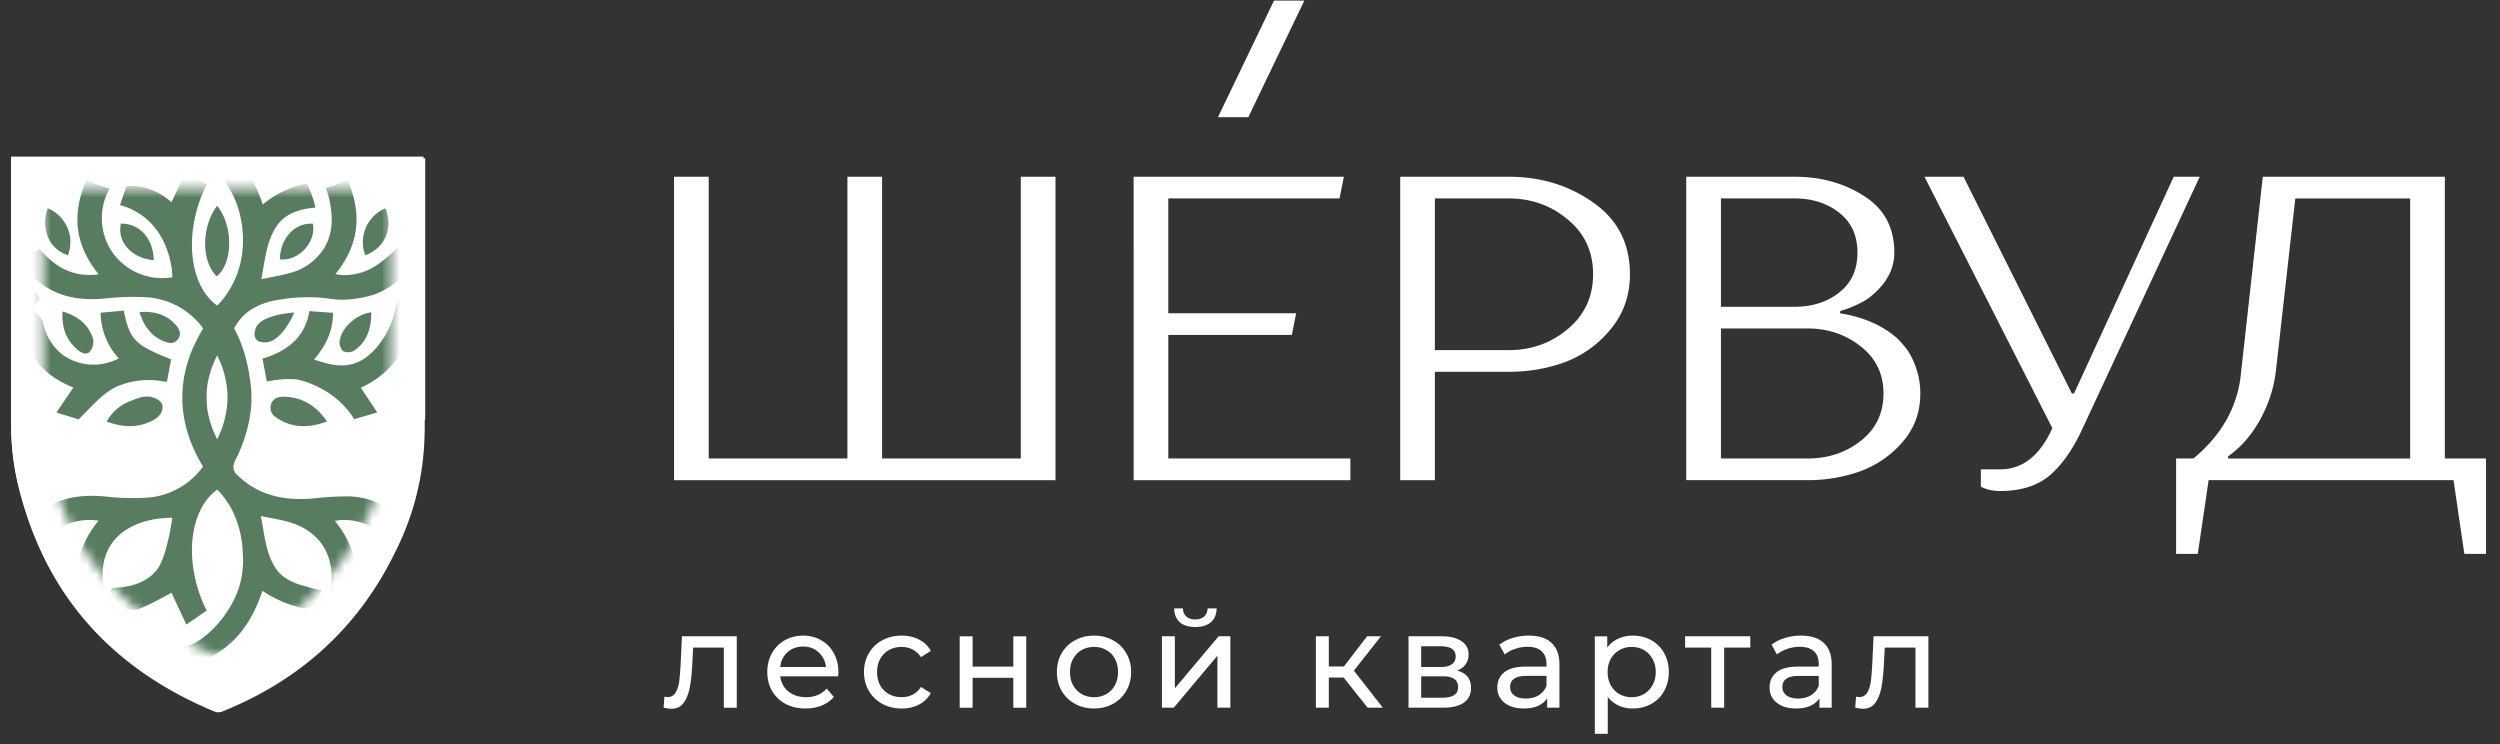
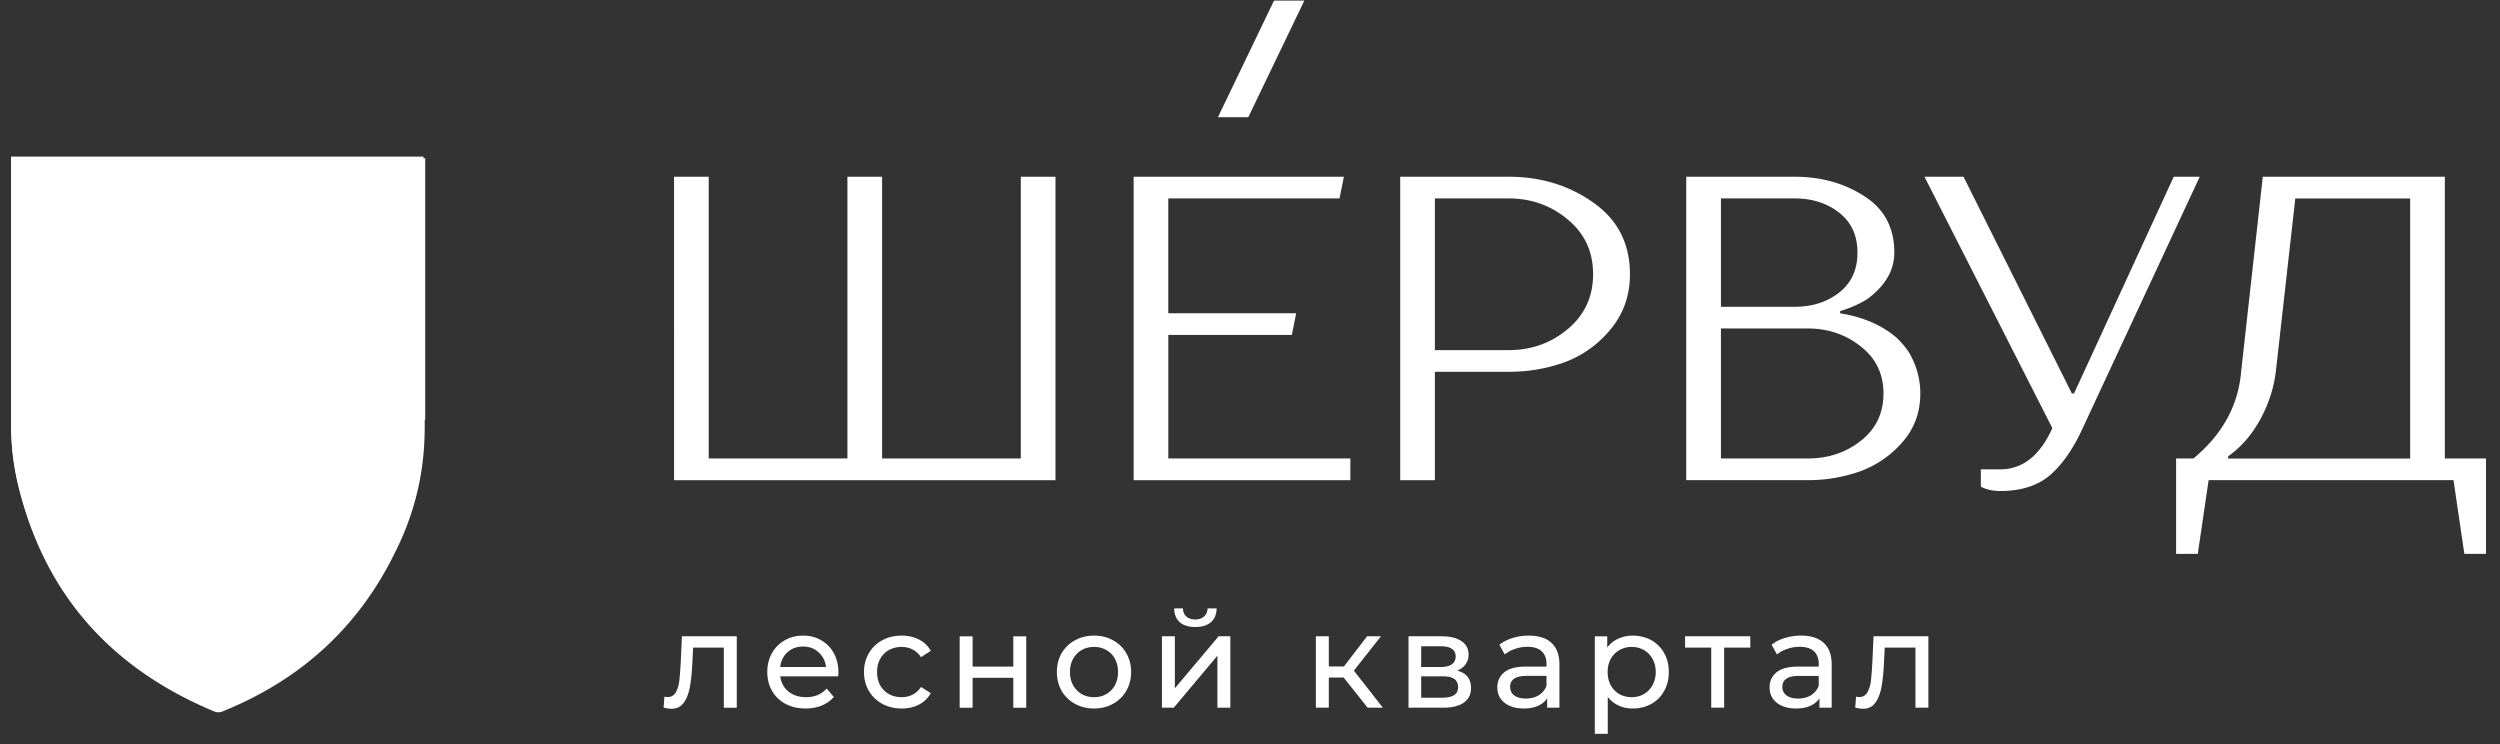
<svg xmlns="http://www.w3.org/2000/svg" width="272" height="81" fill="none">
  <rect width="100%" height="100%" fill="#333333" stroke="none" />
  <path d="M266.942 52.242h-26.645l-1.179 8.018h-2.358V49.884h1.886c3.144-2.61 4.873-5.753 5.188-9.431l2.358-21.222h19.807v30.653h4.48V60.26h-2.358l-1.179-8.018zM249.729 21.59l-2.123 18.864c-.22 1.792-.786 3.52-1.697 5.187-.912 1.666-2.075 3.003-3.49 4.009v.235h19.807V21.59h-12.497zm-40.344-2.36h4.244l11.79 23.58h.236l10.847-23.58h2.829l-12.733 27.353c-1.037 2.264-2.232 3.977-3.584 5.14-1.352 1.133-3.144 1.698-5.376 1.698-.817 0-1.525-.157-2.122-.471v-1.887h2.122c2.421 0 4.307-1.493 5.659-4.48l-13.912-27.352zm-25.921 33.012V19.231h11.79c2.892 0 5.423.707 7.593 2.122 2.169 1.383 3.254 3.427 3.254 6.13 0 1.918-.975 3.6-2.924 5.047-.849.534-1.839.974-2.971 1.32v.236c2.546.409 4.621 1.32 6.225 2.735.503.503.912.99 1.226 1.462.849 1.415 1.273 2.924 1.273 4.527 0 2.044-.644 3.805-1.933 5.282a11.14 11.14 0 01-4.669 3.207 16.965 16.965 0 01-5.659.943h-13.205zm13.205-16.505h-9.432v14.147h9.432c2.232 0 4.166-.644 5.8-1.933 1.635-1.29 2.453-3.003 2.453-5.14 0-2.138-.833-3.852-2.5-5.14-1.635-1.29-3.552-1.934-5.753-1.934zm-1.415-14.148h-8.017v11.79h8.017c1.918 0 3.537-.52 4.857-1.557 1.321-1.037 1.981-2.483 1.981-4.338s-.66-3.302-1.981-4.339c-1.32-1.038-2.939-1.556-4.857-1.556zm-31.122 18.864h-8.017v11.79h-3.773V19.23h11.79c3.521 0 6.602.943 9.243 2.83 2.641 1.854 3.962 4.448 3.962 7.78 0 2.264-.676 4.23-2.028 5.896-1.352 1.666-3.003 2.876-4.952 3.63-1.949.724-4.024 1.086-6.225 1.086zm-8.017-2.359h8.017c2.484 0 4.637-.77 6.461-2.31 1.823-1.54 2.735-3.521 2.735-5.942 0-2.453-.912-4.433-2.735-5.942-1.824-1.541-3.977-2.311-6.461-2.311h-8.017v16.505zm-29.003-1.65v13.44h19.807v2.358h-23.58V19.231h22.873l-.472 2.358h-18.628v12.497h13.912l-.472 2.358h-13.44zm-12.276 15.798h-41.5V19.231h3.772v30.653H92.2V19.231h3.773v30.653h15.091V19.231h3.773v33.011zm17.676-39.49l6.1-12.687h3.301l-6.1 12.687h-3.301zm77.296 56.477v7.768h-1.407V70.46h-3.342l-.088 1.73c-.049 1.045-.141 1.92-.278 2.623-.137.694-.362 1.25-.674 1.67-.313.42-.748.63-1.305.63a3.33 3.33 0 01-.865-.131l.088-1.187c.127.03.245.044.352.044a.95.95 0 00.879-.513c.196-.342.323-.748.382-1.217.058-.469.112-1.138.161-2.008l.132-2.872h5.965zm-13.849-.073c1.075 0 1.896.263 2.463.791.576.528.864 1.314.864 2.36v4.69h-1.333V75.97c-.235.361-.572.64-1.012.835-.43.186-.943.279-1.539.279-.869 0-1.568-.21-2.095-.63-.518-.42-.777-.973-.777-1.657s.249-1.23.747-1.641c.499-.42 1.29-.63 2.375-.63h2.227v-.279c0-.606-.175-1.07-.527-1.392-.352-.323-.87-.484-1.554-.484a4 4 0 00-1.348.234c-.44.147-.811.347-1.114.601l-.586-1.055c.4-.322.879-.567 1.436-.733a5.857 5.857 0 011.773-.263zM195.637 76c.537 0 1.001-.117 1.392-.352.391-.244.675-.586.85-1.026v-1.084h-2.169c-1.192 0-1.788.4-1.788 1.202 0 .39.152.698.455.923.302.225.723.337 1.26.337zm-5.206-5.54h-2.843v6.537h-1.407V70.46h-2.844v-1.231h7.094v1.23zm-12.794-1.304c.752 0 1.426.166 2.022.498a3.535 3.535 0 011.393 1.392c.342.596.513 1.285.513 2.067 0 .781-.171 1.475-.513 2.081a3.535 3.535 0 01-1.393 1.392c-.596.333-1.27.499-2.022.499-.557 0-1.07-.108-1.539-.323a3.209 3.209 0 01-1.173-.938v4.016h-1.407V69.23h1.349v1.23a2.928 2.928 0 011.187-.966 3.679 3.679 0 011.583-.337zm-.117 6.697c.498 0 .942-.112 1.333-.337.401-.234.714-.556.938-.967a2.89 2.89 0 00.352-1.436c0-.538-.117-1.011-.352-1.422a2.349 2.349 0 00-.938-.967 2.625 2.625 0 00-1.333-.337 2.59 2.59 0 00-1.334.351 2.506 2.506 0 00-.938.953c-.225.41-.337.884-.337 1.422 0 .537.112 1.016.337 1.436.225.41.537.733.938.967.4.225.845.337 1.334.337zm-11.181-6.697c1.075 0 1.896.263 2.462.791.577.528.865 1.314.865 2.36v4.69h-1.334V75.97c-.234.361-.571.64-1.011.835-.43.186-.943.279-1.539.279-.87 0-1.568-.21-2.096-.63-.518-.42-.777-.973-.777-1.657s.25-1.23.748-1.641c.498-.42 1.29-.63 2.374-.63h2.228v-.279c0-.606-.176-1.07-.528-1.392-.351-.323-.869-.484-1.553-.484a4.01 4.01 0 00-1.349.234 3.366 3.366 0 00-1.113.601l-.587-1.055c.401-.322.88-.567 1.437-.733a5.857 5.857 0 011.773-.263zM166.017 76c.537 0 1.001-.117 1.392-.352a2.09 2.09 0 00.85-1.026v-1.084h-2.169c-1.192 0-1.788.4-1.788 1.202 0 .39.151.698.454.923.303.225.723.337 1.261.337zm-7.479-3.034c1.006.254 1.509.884 1.509 1.89 0 .685-.259 1.213-.777 1.584-.508.371-1.27.557-2.286.557h-3.737v-7.768h3.605c.919 0 1.637.176 2.155.527.517.342.776.83.776 1.466 0 .41-.112.767-.337 1.07-.215.293-.518.518-.908.674zm-3.914-.396h2.111c.537 0 .943-.097 1.216-.293.284-.195.425-.478.425-.85 0-.742-.547-1.114-1.641-1.114h-2.111v2.257zm2.257 3.342c.587 0 1.026-.093 1.319-.278.294-.186.44-.474.44-.865 0-.4-.137-.699-.41-.894-.264-.196-.684-.293-1.261-.293h-2.345v2.33h2.257zm-10.694-2.198h-1.612v3.283h-1.407v-7.768h1.407v3.283h1.642l2.52-3.283h1.51l-2.946 3.737 3.151 4.03h-1.656l-2.609-3.282zm-19.77-4.485h1.407v5.657l4.763-5.657h1.275v7.768h-1.407v-5.658l-4.748 5.658h-1.29v-7.768zm3.635-1.012c-.723 0-1.285-.17-1.686-.513-.4-.351-.605-.854-.615-1.51h.952c.01.362.132.656.367.88.244.215.567.323.967.323.401 0 .723-.108.967-.323.245-.224.372-.518.382-.88h.982c-.01.656-.22 1.159-.631 1.51-.41.342-.972.513-1.685.513zm-11.016 8.868c-.772 0-1.466-.171-2.082-.513a3.795 3.795 0 01-1.451-1.407c-.342-.606-.513-1.29-.513-2.052s.171-1.442.513-2.037a3.66 3.66 0 011.451-1.407c.616-.343 1.31-.513 2.082-.513.772 0 1.46.17 2.066.512a3.555 3.555 0 011.437 1.407c.351.596.527 1.276.527 2.038 0 .762-.176 1.446-.527 2.052a3.683 3.683 0 01-1.437 1.407c-.606.342-1.294.513-2.066.513zm0-1.231a2.62 2.62 0 001.333-.338c.401-.234.714-.556.938-.967.225-.42.338-.899.338-1.436 0-.538-.113-1.011-.338-1.422a2.349 2.349 0 00-.938-.967 2.622 2.622 0 00-1.333-.337c-.499 0-.948.112-1.349.337a2.485 2.485 0 00-.938.967c-.224.41-.337.884-.337 1.422 0 .537.113 1.016.337 1.436.235.41.547.733.938.967.401.225.85.337 1.349.337zm-14.623-6.625h1.407v3.297h4.427V69.23h1.407v7.768h-1.407v-3.254h-4.427v3.254h-1.407V69.23zm-6.306 7.856c-.791 0-1.5-.171-2.125-.513a3.789 3.789 0 01-1.45-1.407c-.353-.606-.529-1.29-.529-2.052s.176-1.442.528-2.037a3.654 3.654 0 011.451-1.407c.625-.343 1.334-.513 2.125-.513.704 0 1.33.141 1.876.425a3.02 3.02 0 011.29 1.23l-1.07.69a2.39 2.39 0 00-.909-.836 2.592 2.592 0 00-1.201-.278 2.82 2.82 0 00-1.378.337c-.4.224-.718.547-.953.967-.225.41-.337.884-.337 1.422 0 .547.112 1.03.337 1.45.235.411.552.729.953.953.41.225.87.337 1.378.337.44 0 .84-.092 1.201-.278a2.39 2.39 0 00.909-.835l1.07.674a3.111 3.111 0 01-1.29 1.246c-.547.283-1.172.425-1.876.425zm-6.887-3.928c0 .107-.01.249-.03.425h-6.302c.088.684.386 1.236.894 1.656.518.41 1.158.615 1.92.615.928 0 1.675-.312 2.242-.938l.777.91a3.39 3.39 0 01-1.32.937c-.517.215-1.098.323-1.743.323-.821 0-1.549-.166-2.184-.499a3.705 3.705 0 01-1.48-1.421c-.342-.606-.513-1.29-.513-2.052 0-.753.166-1.432.498-2.037a3.636 3.636 0 011.392-1.407c.596-.343 1.266-.513 2.008-.513.743 0 1.402.17 1.979.512.586.333 1.04.802 1.363 1.407.332.606.498 1.3.498 2.082zm-3.84-2.814c-.675 0-1.242.205-1.7.615-.45.41-.714.948-.792 1.612h4.983c-.078-.654-.347-1.187-.806-1.597-.45-.42-1.011-.63-1.686-.63zm-7.22-1.114v7.768h-1.408V70.46h-3.341l-.088 1.73c-.05 1.045-.142 1.92-.279 2.623-.136.694-.361 1.25-.674 1.67-.313.42-.747.63-1.304.63a3.32 3.32 0 01-.865-.131l.088-1.187c.127.03.244.044.352.044a.95.95 0 00.879-.513 3.24 3.24 0 00.381-1.217c.059-.469.112-1.138.161-2.008l.132-2.872h5.965zM46.261 17.22v28.422h-.049c0 .641 0 1.282-.026 1.923a29.413 29.413 0 01-3.062 12.247c-4.008 8.374-10.407 14.177-18.973 17.616a1.13 1.13 0 01-.788 0C12.156 72.775 4.84 64.706 1.972 52.776a27.367 27.367 0 01-.728-6.41V17.219h45.017z" fill="#fff" />
  <mask id="mask0_15520_2890" style="mask-type:luminance" maskUnits="userSpaceOnUse" x="4" y="20" width="39" height="52">
    <path d="M42.75 20.748v23.99h-.037c0 .542 0 1.081-.023 1.624a24.781 24.781 0 01-2.582 10.335c-3.394 7.07-8.782 11.968-16.014 14.868a.934.934 0 01-.664 0C13.97 67.64 7.797 60.83 5.373 50.759a23.104 23.104 0 01-.611-5.411v-24.6H42.75z" fill="#fff" />
  </mask>
  <g mask="url(#mask0_15520_2890)" fill="#fff">
    <path d="M45.288 28.712c-.177-.143-.256-.218-.347-.275-.558-.347-1.131-.965-1.678-.95-.546.015-.98.716-1.463 1.131a6.41 6.41 0 01-4.238 1.546 8.808 8.808 0 01-.912-.094c2.616-3.224 2.963-6.606 1.316-10.32l-2.312 1.052c.158.546.332 1.03.445 1.508.822 3.567-.916 6.58-4.408 7.579-.961.275-1.96.426-3.103.667.403-2.059.524-4.012 1.61-5.697.784-1.218 1.998-1.75 3.367-1.995.242-.045.487-.068.924-.128a20.997 20.997 0 00-.728-2.176.868.868 0 00-.807-.26c-1.184.475-2.341 1.018-3.495 1.561a4.582 4.582 0 00-.713.547c-1.508-4.502-4.25-7.541-9.185-8.34 0 .874-.022 1.61.02 2.34 0 .14.24.355.399.378 4.43.954 6.757 5.52 6.62 9.826a10.157 10.157 0 01-2.261 6.237c-.17.21-.377.403-.54.6-3.167-2.263-3.687-8.194-1.157-13.22l-2.213-1.535-1.622 3.476c-1.184-.58-2.353-1.206-3.567-1.723-.407-.17-1.23-.241-1.354-.041a7.505 7.505 0 00-.7 2.066c-.02.068.278.31.448.328 2.752.305 4.148 1.987 4.69 4.559.208.988.377 1.983.585 2.986-4.834-.022-9.2-2.752-7.044-9.562l-2.319-1.086c-1.636 3.722-1.308 7.108 1.32 10.331-2.779.377-4.758-.78-6.41-2.767l-2.202 1.357a9.29 9.29 0 002.945 2.82c1.983 1.245 4.148 1.43 6.41 1.226a26.267 26.267 0 014.585-.124c2.994.26 5.245 1.825 6.765 4.4 1.885 3.201 2.582 6.56 1.217 10.158-.101.271-.237.528-.426.935-.942-1.885-1.353-3.733-1.052-5.637.287-1.818-.531-3.228-1.334-4.902a14.604 14.604 0 00-1.309 4.778c-.403 3.925 1.131 7.254 3.28 10.357.785 1.132 1.712 2.142 2.591 3.194.166.2.419.445.641.453 1.109.045 2.22.022 3.393.022-1.21-1.342-2.3-2.64-3.487-3.838-.984-1-1.131-1.86-.419-3.194 2.213-4.185 1.799-8.427-.26-12.56-.377-.754-.324-1.18.275-1.753 2.289-2.176 5.045-2.726 8.07-2.485 1.334.154 2.676.234 4.019.241 3.031-.075 5.29-1.606 7.13-3.997z" />
-     <path d="M29.177 41.766c1.248 0 2.466-.147 3.635.03a7.762 7.762 0 015.309 3.432c.377.528.705.66 1.278.452.573-.207 1.097-.324 1.825-.531-.619-.935-1.184-1.78-1.795-2.7 4.902-2.142 6.41-6.014 5.562-11.161-.796.596-1.509 1.067-2.13 1.625a1.353 1.353 0 00-.238.879c-.095 2.228-.83 4.125-2.742 5.433-1.776 1.214-3.585.826-5.535.14 1.263-1.479 2.074-3.074 2.063-5.098-.754-.072-1.486-.159-2.214-.189a.576.576 0 00-.456.32c-.57 2.727-2.432 4.118-4.947 4.846 0 0-.034.041-.08.102.155.788.31 1.617.465 2.42zM2.515 31.28c-.49 2.387-.377 4.608.614 6.742.992 2.134 2.723 3.526 4.94 4.385l-1.852 2.738c.75.243 1.513.442 2.285.595.242.03.611-.267.796-.509 1.885-2.5 4.374-3.77 7.541-3.597.46.023.916.11 1.444.178l.46-2.459c-3.966-1.565-4.502-2.111-5.173-5.313l-2.526.227a7.462 7.462 0 001.987 4.977c-2.263 1.599-5.596.754-7.164-1.784a6.667 6.667 0 01-.996-3.77 1.026 1.026 0 00-.528-1c-.61-.392-1.157-.882-1.828-1.41zm21.243-8.699c-1.738 2.315-1.742 6.071-.045 7.7 1.621-1.252 1.976-5.23.045-7.7zM11.704 46.14c1.689.607 3.257.709 4.807-.023.333-.124.632-.325.871-.588.238-.324.505-.822.411-1.13-.094-.31-.614-.872-.931-.872a8.24 8.24 0 00-2.696.411 4.812 4.812 0 00-2.462 2.202zm24.026-.015c-1.15-1.708-2.64-2.64-4.619-2.7-.607-.022-1.24.11-1.467.822-.226.713.17 1.23.754 1.58 1.674 1.048 3.44.995 5.332.298zM17.454 56.347c1.073.049 2.148.036 3.22-.038.434-.053.837-.505 1.218-.818.243-.232.466-.484.667-.754l-1.508-2.19-3.597 3.8z" />
+     <path d="M29.177 41.766a7.762 7.762 0 015.309 3.432c.377.528.705.66 1.278.452.573-.207 1.097-.324 1.825-.531-.619-.935-1.184-1.78-1.795-2.7 4.902-2.142 6.41-6.014 5.562-11.161-.796.596-1.509 1.067-2.13 1.625a1.353 1.353 0 00-.238.879c-.095 2.228-.83 4.125-2.742 5.433-1.776 1.214-3.585.826-5.535.14 1.263-1.479 2.074-3.074 2.063-5.098-.754-.072-1.486-.159-2.214-.189a.576.576 0 00-.456.32c-.57 2.727-2.432 4.118-4.947 4.846 0 0-.034.041-.08.102.155.788.31 1.617.465 2.42zM2.515 31.28c-.49 2.387-.377 4.608.614 6.742.992 2.134 2.723 3.526 4.94 4.385l-1.852 2.738c.75.243 1.513.442 2.285.595.242.03.611-.267.796-.509 1.885-2.5 4.374-3.77 7.541-3.597.46.023.916.11 1.444.178l.46-2.459c-3.966-1.565-4.502-2.111-5.173-5.313l-2.526.227a7.462 7.462 0 001.987 4.977c-2.263 1.599-5.596.754-7.164-1.784a6.667 6.667 0 01-.996-3.77 1.026 1.026 0 00-.528-1c-.61-.392-1.157-.882-1.828-1.41zm21.243-8.699c-1.738 2.315-1.742 6.071-.045 7.7 1.621-1.252 1.976-5.23.045-7.7zM11.704 46.14c1.689.607 3.257.709 4.807-.023.333-.124.632-.325.871-.588.238-.324.505-.822.411-1.13-.094-.31-.614-.872-.931-.872a8.24 8.24 0 00-2.696.411 4.812 4.812 0 00-2.462 2.202zm24.026-.015c-1.15-1.708-2.64-2.64-4.619-2.7-.607-.022-1.24.11-1.467.822-.226.713.17 1.23.754 1.58 1.674 1.048 3.44.995 5.332.298zM17.454 56.347c1.073.049 2.148.036 3.22-.038.434-.053.837-.505 1.218-.818.243-.232.466-.484.667-.754l-1.508-2.19-3.597 3.8z" />
    <path d="M40.594 34.202c-1.644.242-3.209 1.64-3.45 3.115a1.388 1.388 0 00.377 1.131 1.297 1.297 0 001.18-.045c1.437-.977 1.882-2.455 1.893-4.2zM6.889 34.12c-.117 1.719.377 3.099 1.621 4.147.404.34.98.66 1.388.185a1.678 1.678 0 00.313-1.377c-.494-1.56-1.675-2.462-3.322-2.956zm33.049-6.135c2.157-.815 3.054-2.956 2.206-5.124a3.997 3.997 0 00-2.206 5.124zm-7.93 6.319c-1.358-.419-3.54.464-4.073 1.716a1.328 1.328 0 00.08 1.13 1.374 1.374 0 001.082.34c1.346-.18 2.745-1.765 2.91-3.186zM7.477 27.981a3.993 3.993 0 00-2.198-5.12c-.706 1.685-.23 4.34 2.198 5.12zm7.786 6.213c.494 1.57 1.305 2.67 2.737 3.217.532.203 1.094.268 1.482-.287.389-.554.14-1.074-.23-1.508-1.014-1.139-2.33-1.516-3.99-1.422zm18.94-9.652c-1.991-.113-3.552 1.576-3.601 3.891 2.036.23 4.004-1.904 3.6-3.891zm-17.368 3.985c-.041-2.371-1.538-4.015-3.586-3.996-.414 1.998 1.14 3.755 3.586 3.997z" />
    <path d="M45.288 58.267c-.177.139-.256.218-.347.275-.558.347-1.13.961-1.678.95-.546-.011-.98-.716-1.463-1.131a6.41 6.41 0 00-4.238-1.546c-.26 0-.52.053-.912.094 2.617 3.228 2.963 6.606 1.316 10.32l-2.312-1.056c.159-.543.332-1.029.445-1.527.822-3.567-.916-6.58-4.408-7.579-.961-.275-1.96-.426-3.103-.667.404 2.059.524 4.012 1.61 5.697.785 1.218 1.999 1.754 3.367 1.999.242.041.487.068.924.124a21.361 21.361 0 01-.728 2.18.875.875 0 01-.806.256c-1.184-.471-2.342-1.018-3.496-1.56a4.357 4.357 0 01-.712-.548c-1.509 4.502-4.25 7.523-9.186 8.34 0-.874-.022-1.61.02-2.337 0-.143.24-.358.399-.377 4.43-.95 6.757-5.516 6.621-9.826a10.16 10.16 0 00-2.258-6.263c-.17-.211-.378-.404-.54-.596-3.167 2.263-3.687 8.19-1.157 13.216l-2.214 1.535-1.621-3.477c-1.184.58-2.353 1.207-3.567 1.723-.407.174-1.23.242-1.354.046a7.577 7.577 0 01-.701-2.07c-.019-.068.28-.31.449-.329 2.752-.305 4.147-1.983 4.69-4.558.208-.988.377-1.983.585-2.983-4.834.023-9.2 2.75-7.044 9.559L9.55 67.237c-1.636-3.722-1.308-7.108 1.32-10.332-2.779-.377-4.758.785-6.41 2.768l-2.202-1.358a9.333 9.333 0 012.945-2.82c1.983-1.24 4.148-1.429 6.41-1.225 1.522.176 3.056.219 4.585.128 2.994-.26 5.245-1.829 6.764-4.404 1.886-3.198 2.583-6.561 1.218-10.158-.102-.272-.237-.528-.426-.935-.942 1.885-1.353 3.736-1.052 5.656.287 1.813-.531 3.227-1.335 4.901a14.62 14.62 0 01-1.308-4.78c-.403-3.922 1.131-7.255 3.28-10.359.785-1.13 1.712-2.141 2.59-3.193.167-.196.42-.442.642-.453 1.108-.045 2.22-.019 3.393-.019-1.21 1.339-2.3 2.64-3.487 3.839-.985 1-1.132 1.855-.419 3.194 2.213 4.181 1.799 8.423-.26 12.556-.377.735-.324 1.184.275 1.753 2.289 2.18 5.045 2.73 8.07 2.489a35.923 35.923 0 014.019-.242c3.028.102 5.286 1.63 7.126 4.023z" />
  </g>
  <path d="M46.073 17.039v28.337h-.041c0 .639 0 1.278-.026 1.917a29.322 29.322 0 01-3.053 12.21c-3.996 8.349-10.375 14.134-18.916 17.563a1.127 1.127 0 01-.786 0C12.08 72.426 4.786 64.382 1.925 52.488a27.283 27.283 0 01-.725-6.39v-29.06h44.873z" fill="#fff" />
  <mask id="mask1_15520_2890" style="mask-type:luminance" maskUnits="userSpaceOnUse" x="4" y="20" width="39" height="52">
-     <path d="M42.557 20.557v23.916h-.034c0 .541 0 1.08-.022 1.62a24.76 24.76 0 01-2.575 10.304c-3.384 7.049-8.76 11.932-15.966 14.827a.966.966 0 01-.665 0c-9.428-3.917-15.586-10.707-18-20.747a23.037 23.037 0 01-.612-5.395V20.557h37.874z" fill="#fff" />
-   </mask>
+     </mask>
  <g mask="url(#mask1_15520_2890)" fill="#577C60">
    <path d="M46.648 25.128l-1.756-.082a17.46 17.46 0 01-3.278 3.346 7.144 7.144 0 01-2.086 1.195 6.593 6.593 0 01-2.139.346c-.26 0-.515-.053-.91-.094 2.61-3.214 2.955-6.586 1.312-10.29a8.45 8.45 0 01-2.361.881c.227.553.393 1.13.493 1.721.143.823.515 2.97-.68 4.887a6.274 6.274 0 01-3.719 2.67c-.958.274-1.954.424-3.093.665.402-2.053.526-4 1.609-5.68.778-1.215 1.988-1.745 3.353-1.993.24-.041.485-.064.921-.124a10.56 10.56 0 00-.726-2.17c-.075-.157-.15-.311-.229-.458a11.146 11.146 0 00-4.06 1.756c-.255.18-.492.376-.71.545-1.504-4.488-4.237-7.518-9.158-8.315 0 .872-.022 1.605 0 2.334 0 .14.24.353.399.376 4.417.951 6.736 5.503 6.6 9.797a10.105 10.105 0 01-2.255 6.217c-.169.21-.376.402-.537.598-3.158-2.256-3.673-8.169-1.154-13.18l-2.207-1.53-1.616 3.466a6.766 6.766 0 00-3.557-1.718 6.39 6.39 0 00-1.345-.041l-.703 2.06a7.398 7.398 0 013.007 1.62 7.819 7.819 0 012.113 3.252c.353.954.548 1.96.579 2.977a6.617 6.617 0 01-6.688-2.95 6.6 6.6 0 01-.14-6.711 9.025 9.025 0 01-1.319-.399 8.372 8.372 0 01-1.184-.556c-1.635 3.71-1.308 7.086 1.312 10.3-2.77.376-4.744-.778-6.41-2.759-.725.451-1.42.876-2.195 1.353a9.237 9.237 0 002.94 2.812c1.974 1.24 4.135 1.425 6.39 1.222a26.238 26.238 0 014.576-.124 8.211 8.211 0 016.063 3.383c-.3.512-.582 1.03-.838 1.557a13.804 13.804 0 00-1.368 4.717v.042c0 .12-.023.24-.03.376a.84.84 0 000 .097c0 .166-.02.327-.023.49-.004.16 0 .322 0 .484 0 .162 0 .323.022.489a.84.84 0 000 .098c0 .116.02.236.03.375v.038a13.85 13.85 0 001.369 4.725v.038c.252.515.53 1.022.827 1.504a8.213 8.213 0 01-6.064 3.383c-1.525.09-3.056.048-4.575-.128-2.255-.203-4.428-.019-6.39 1.222a9.277 9.277 0 00-2.94 2.812l2.195 1.353c1.666-1.981 3.64-3.131 6.41-2.76-2.631 3.215-2.947 6.59-1.312 10.3l2.308-1.082c-2.15-6.789 2.207-9.507 7.022-9.533a24.222 24.222 0 01-.579 2.977c-.477 1.827-.88 2.477-1.33 2.962a4.62 4.62 0 01-.696.613 6.105 6.105 0 01-2.654.97c-.966.154-1.225.03-1.357.256-.338.575.981 1.954 1.613 2.135.245.067.498.103.752.105h.27c.376-.034 1.899-.752 3.899-1.857l1.616 3.466c.842-.582 1.53-1.056 2.207-1.53-2.519-5.01-2.004-10.902 1.154-13.157.176.192.376.376.537.594a9.967 9.967 0 011.192 1.857c.633 1.37.988 2.852 1.045 4.36a10.5 10.5 0 01-.203 3.083c-.88 3.79-4.161 6.692-5.736 7.101a1.576 1.576 0 00-.839.474c-.42.5-.376 1.252-.24 1.86 4.92-.815 7.669-3.826 9.157-8.315a13.123 13.123 0 004.383 1.887c.203.027.41.012.606-.045 1.101-.315 1.387-1.85 1.402-1.932a8.675 8.675 0 01-1.598-.376c-.376-.124-2.387-.492-3.353-1.992-1.083-1.68-1.207-3.628-1.61-5.68 1.129.24 2.136.376 3.095.665 3.48.996 5.214 4 4.398 7.556-.117.496-.286.981-.447 1.523l2.312 1.06c1.642-3.703 1.297-7.075-1.312-10.29.394-.04.65-.093.91-.093a6.39 6.39 0 014.225 1.541c.48.406.962 1.105 1.458 1.128.496.022 1.128-.602 1.677-.947.09-.057.165-.136.342-.275-1.834-2.387-4.083-3.91-7.086-4.011a35.06 35.06 0 00-4.007.24c-3.008.237-5.763-.308-8.045-2.48a.414.414 0 01-.041-.042 1.15 1.15 0 01-.41-1.267c.045-.152.104-.299.176-.44a16.025 16.025 0 001.65-5.289c0-.116.027-.237.038-.357.02-.222.034-.443.042-.662v-.842c0-.221-.023-.44-.042-.661l-.037-.357a21.769 21.769 0 00-.692-3.455 15.697 15.697 0 00-1.109-2.673 6.57 6.57 0 011.038-1.398c.303-.29.64-.542 1.003-.752a7.604 7.604 0 012.718-.936 18.856 18.856 0 013.71-.29c2.05.05 2.391.376 4.008.237.831-.07 1.654-.217 2.458-.44 3.26-.966 5.32-4.311 5.891-5.304l.346-1.707zM22.484 43.23a8.021 8.021 0 01.158-1.77c.202-.972.535-1.911.988-2.794.184.406.32.662.421.933.448 1.159.688 2.388.707 3.631a10.525 10.525 0 01-.707 3.628c-.101.27-.237.526-.42.932a10.902 10.902 0 01-.99-2.793 7.987 7.987 0 01-.157-1.767z" />
    <path d="M43.742 38.203a9.95 9.95 0 001.049-7.143 3.842 3.842 0 00-1.572 1.793 3.67 3.67 0 00-.206.752 9.3 9.3 0 01-1.816 3.929 6.899 6.899 0 01-1.504 1.44c-1.77 1.21-3.578.823-5.518.139 1.255-1.474 2.064-3.064 2.056-5.08l-2.582-.183a5.82 5.82 0 01-1.128 2.725c-1.214 1.56-3.083 2.165-3.872 2.417l-.09.03.473 2.485c.29-.06 2.35-.466 3.617-.146.345.086.729.218.729.218.465.163.919.359 1.357.586a9.496 9.496 0 013.24 2.631c.2.26.386.53.557.809l.691-.2 1.82-.533-1.79-2.692a9.804 9.804 0 004.489-3.977zM4.267 32.47c.03-.342-.376-.8-1.824-1.413-.485 2.38-.376 4.593.617 6.725.992 2.131 2.714 3.511 4.924 4.372L6.14 44.883l2.428.752c.147-.162.376-.402.64-.68 1.503-1.504 2.326-2.395 3.66-2.96a8.666 8.666 0 013.85-.627c.459.023.917.11 1.44.177.158-.832.312-1.65.462-2.451-3.954-1.56-4.492-2.105-5.158-5.297l-2.518.226a7.466 7.466 0 001.977 4.966 5.827 5.827 0 01-6.014-.32 5.736 5.736 0 01-2.215-3.59 2.854 2.854 0 00-.906-1.128c-.139-.101-.244-.154-.278-.282-.116-.406.718-.733.76-1.199zm19.36-10.086c-1.733 2.308-1.737 6.056-.045 7.676 1.616-1.244 1.97-5.221.045-7.676zm-6.875 20.894c-1.03-.399-2.068.188-2.688.41a4.819 4.819 0 00-2.459 2.184c1.688.605 3.252.706 4.797-.023.33-.127.627-.327.868-.586a1.405 1.405 0 00.41-1.128c-.124-.557-.74-.782-.928-.857zm14.205-.113c-.605-.022-1.237.11-1.462.82-.226.71.165 1.229.752 1.575 1.687 1.045 3.447.992 5.33.297-1.158-1.703-2.661-2.624-4.62-2.692z" />
    <path d="M38.514 38.158c1.443-.974 1.88-2.447 1.88-4.184-1.64.237-3.2 1.631-3.44 3.101a1.353 1.353 0 00.376 1.128 1.286 1.286 0 001.184-.045zm-30.09-.121c.402.343.974.658 1.383.188a1.699 1.699 0 00.313-1.376c-.497-1.57-1.67-2.47-3.312-2.962-.117 1.714.364 3.09 1.616 4.15zm33.514-15.375a3.988 3.988 0 00-2.195 5.113c2.165-.816 3.06-2.951 2.195-5.113zM28.95 37.244c1.636-.071 2.91-2.864 3.08-3.24-.328.019-3.76.252-4.237 1.782-.042.135-.23.752.079 1.127.308.377.872.339 1.078.331zM7.395 27.767A3.985 3.985 0 005.2 22.662c-.703 1.68-.226 4.331 2.195 5.105zm11.988 9.116c.376-.552.14-1.067-.233-1.503-1.011-1.155-2.32-1.538-3.973-1.429.488 1.564 1.3 2.662 2.729 3.207.51.214 1.071.282 1.477-.275zm11.067-8.665c2.022.233 3.991-1.88 3.585-3.88-1.984-.112-3.537 1.572-3.586 3.88zm-17.3-3.89c-.413 1.992 1.128 3.759 3.575 3.985-.041-2.365-1.534-4-3.575-3.985z" />
  </g>
</svg>